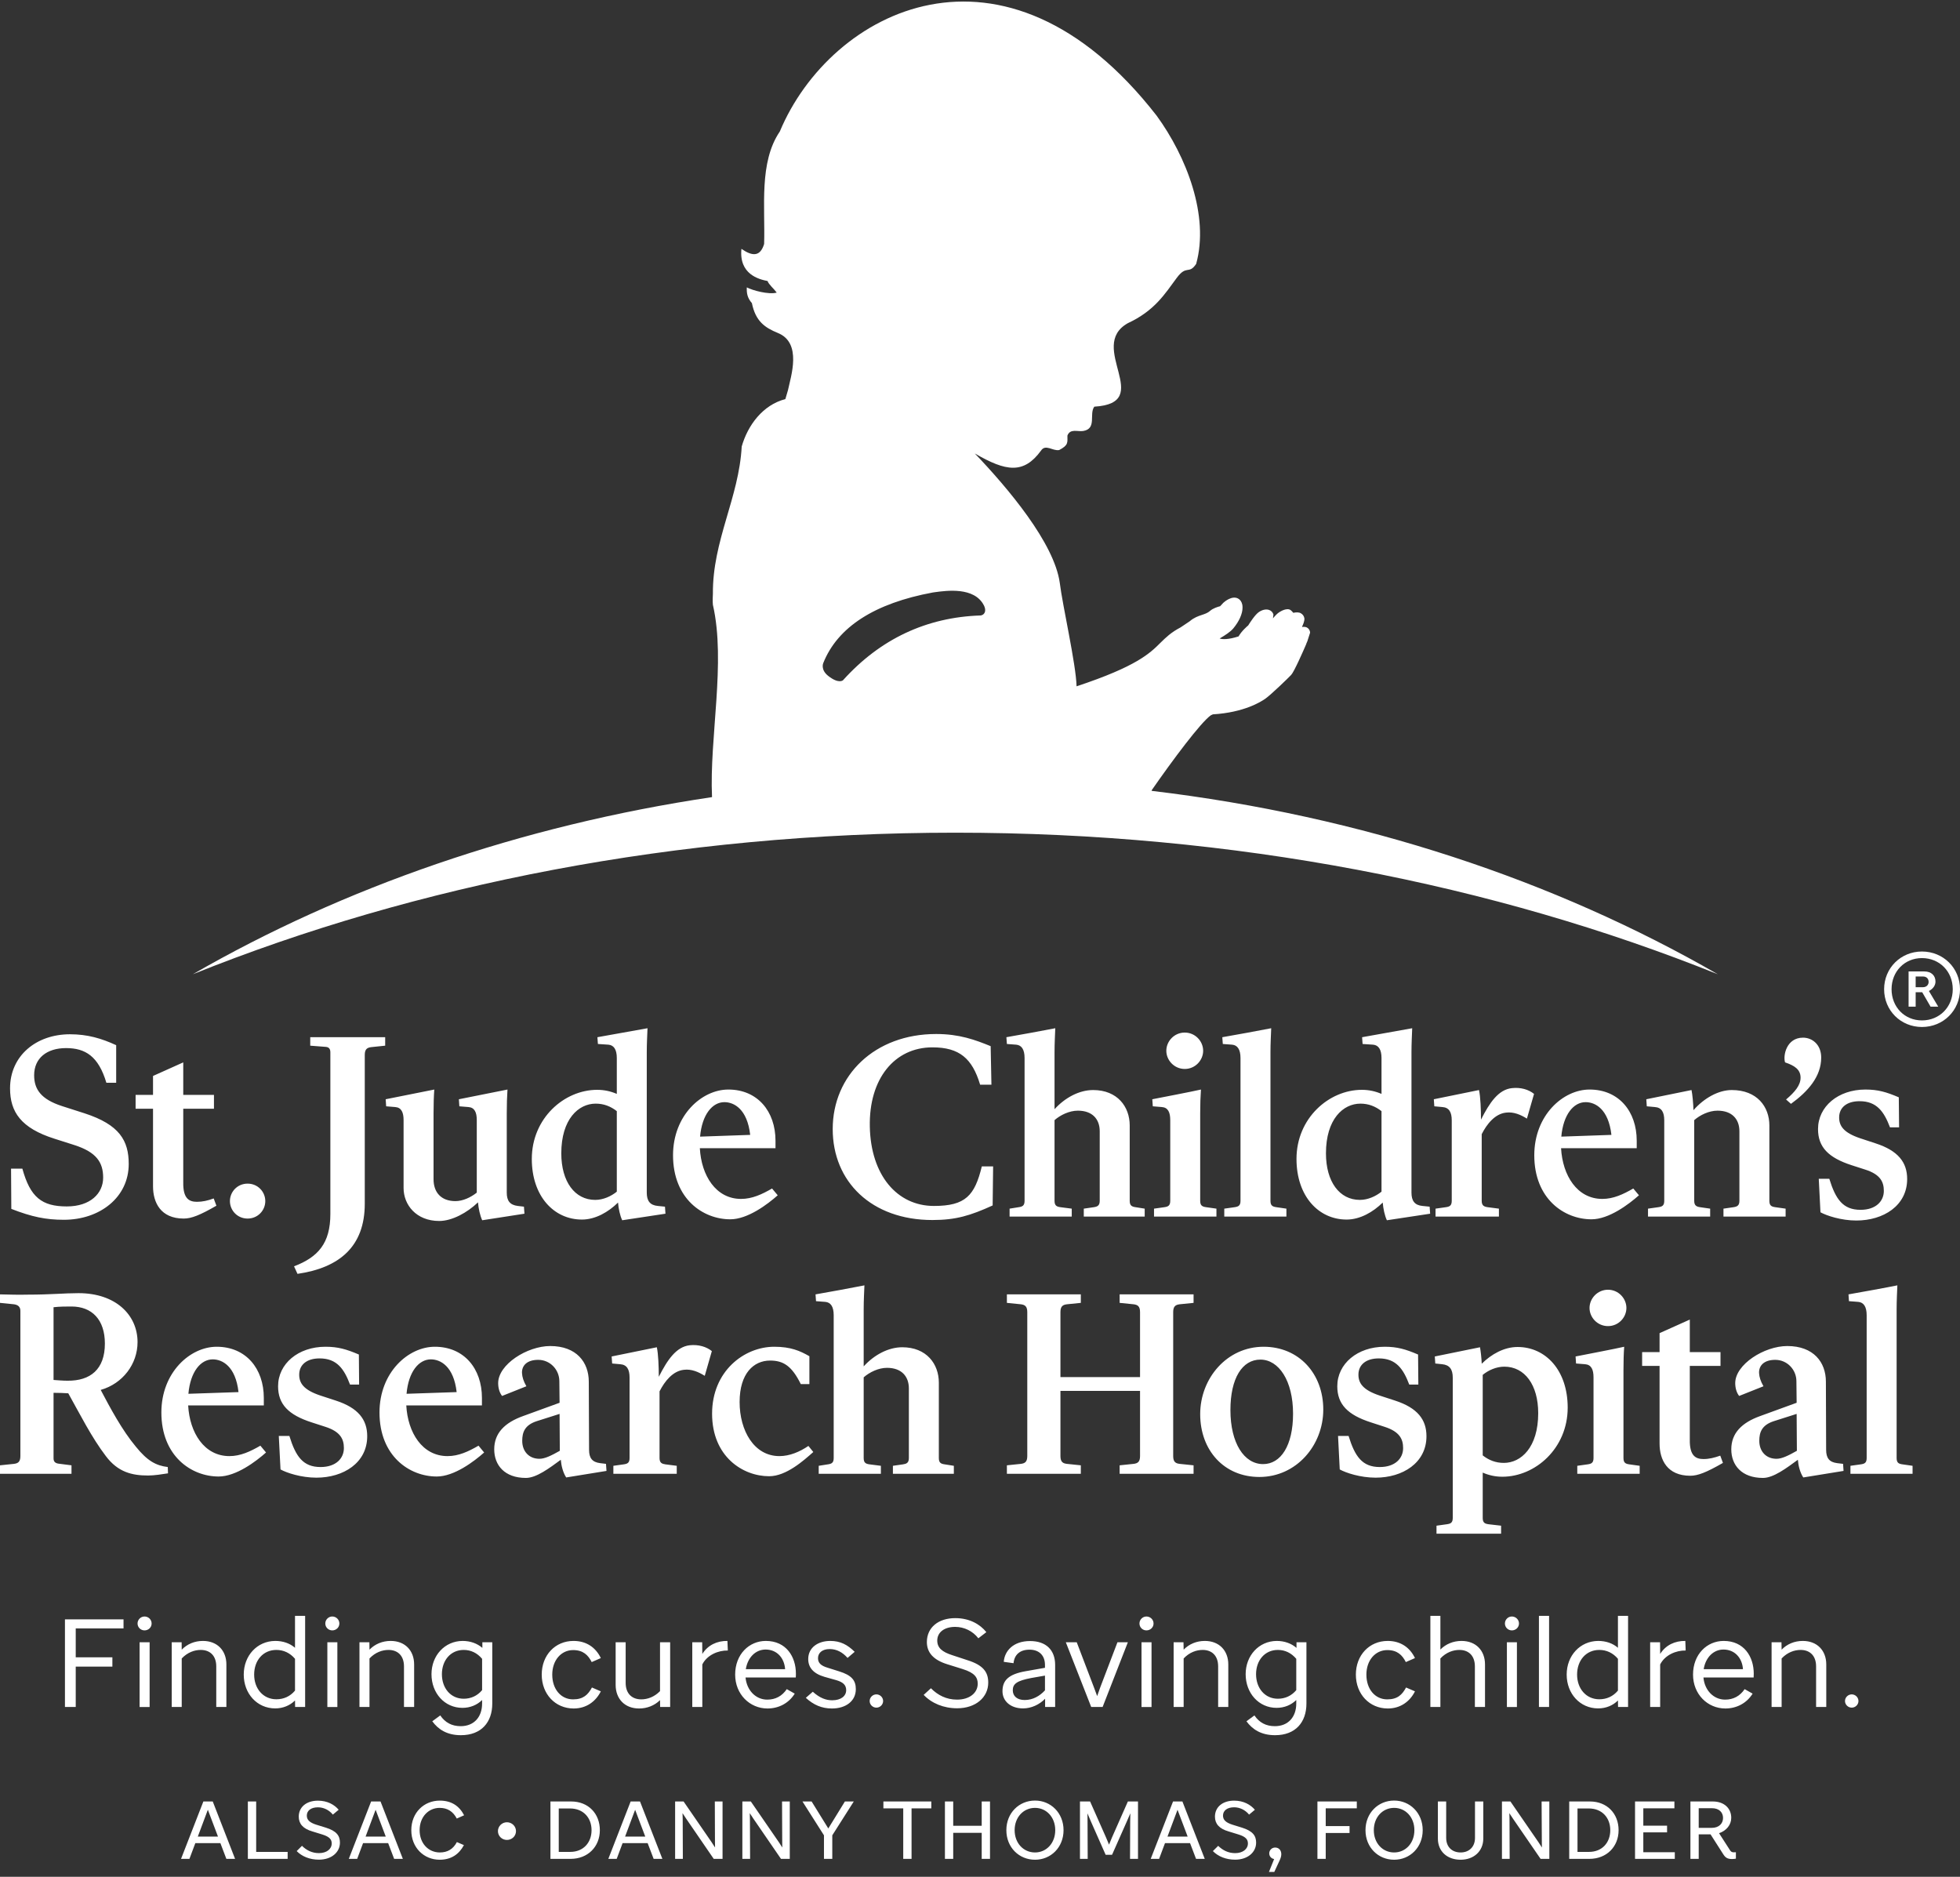
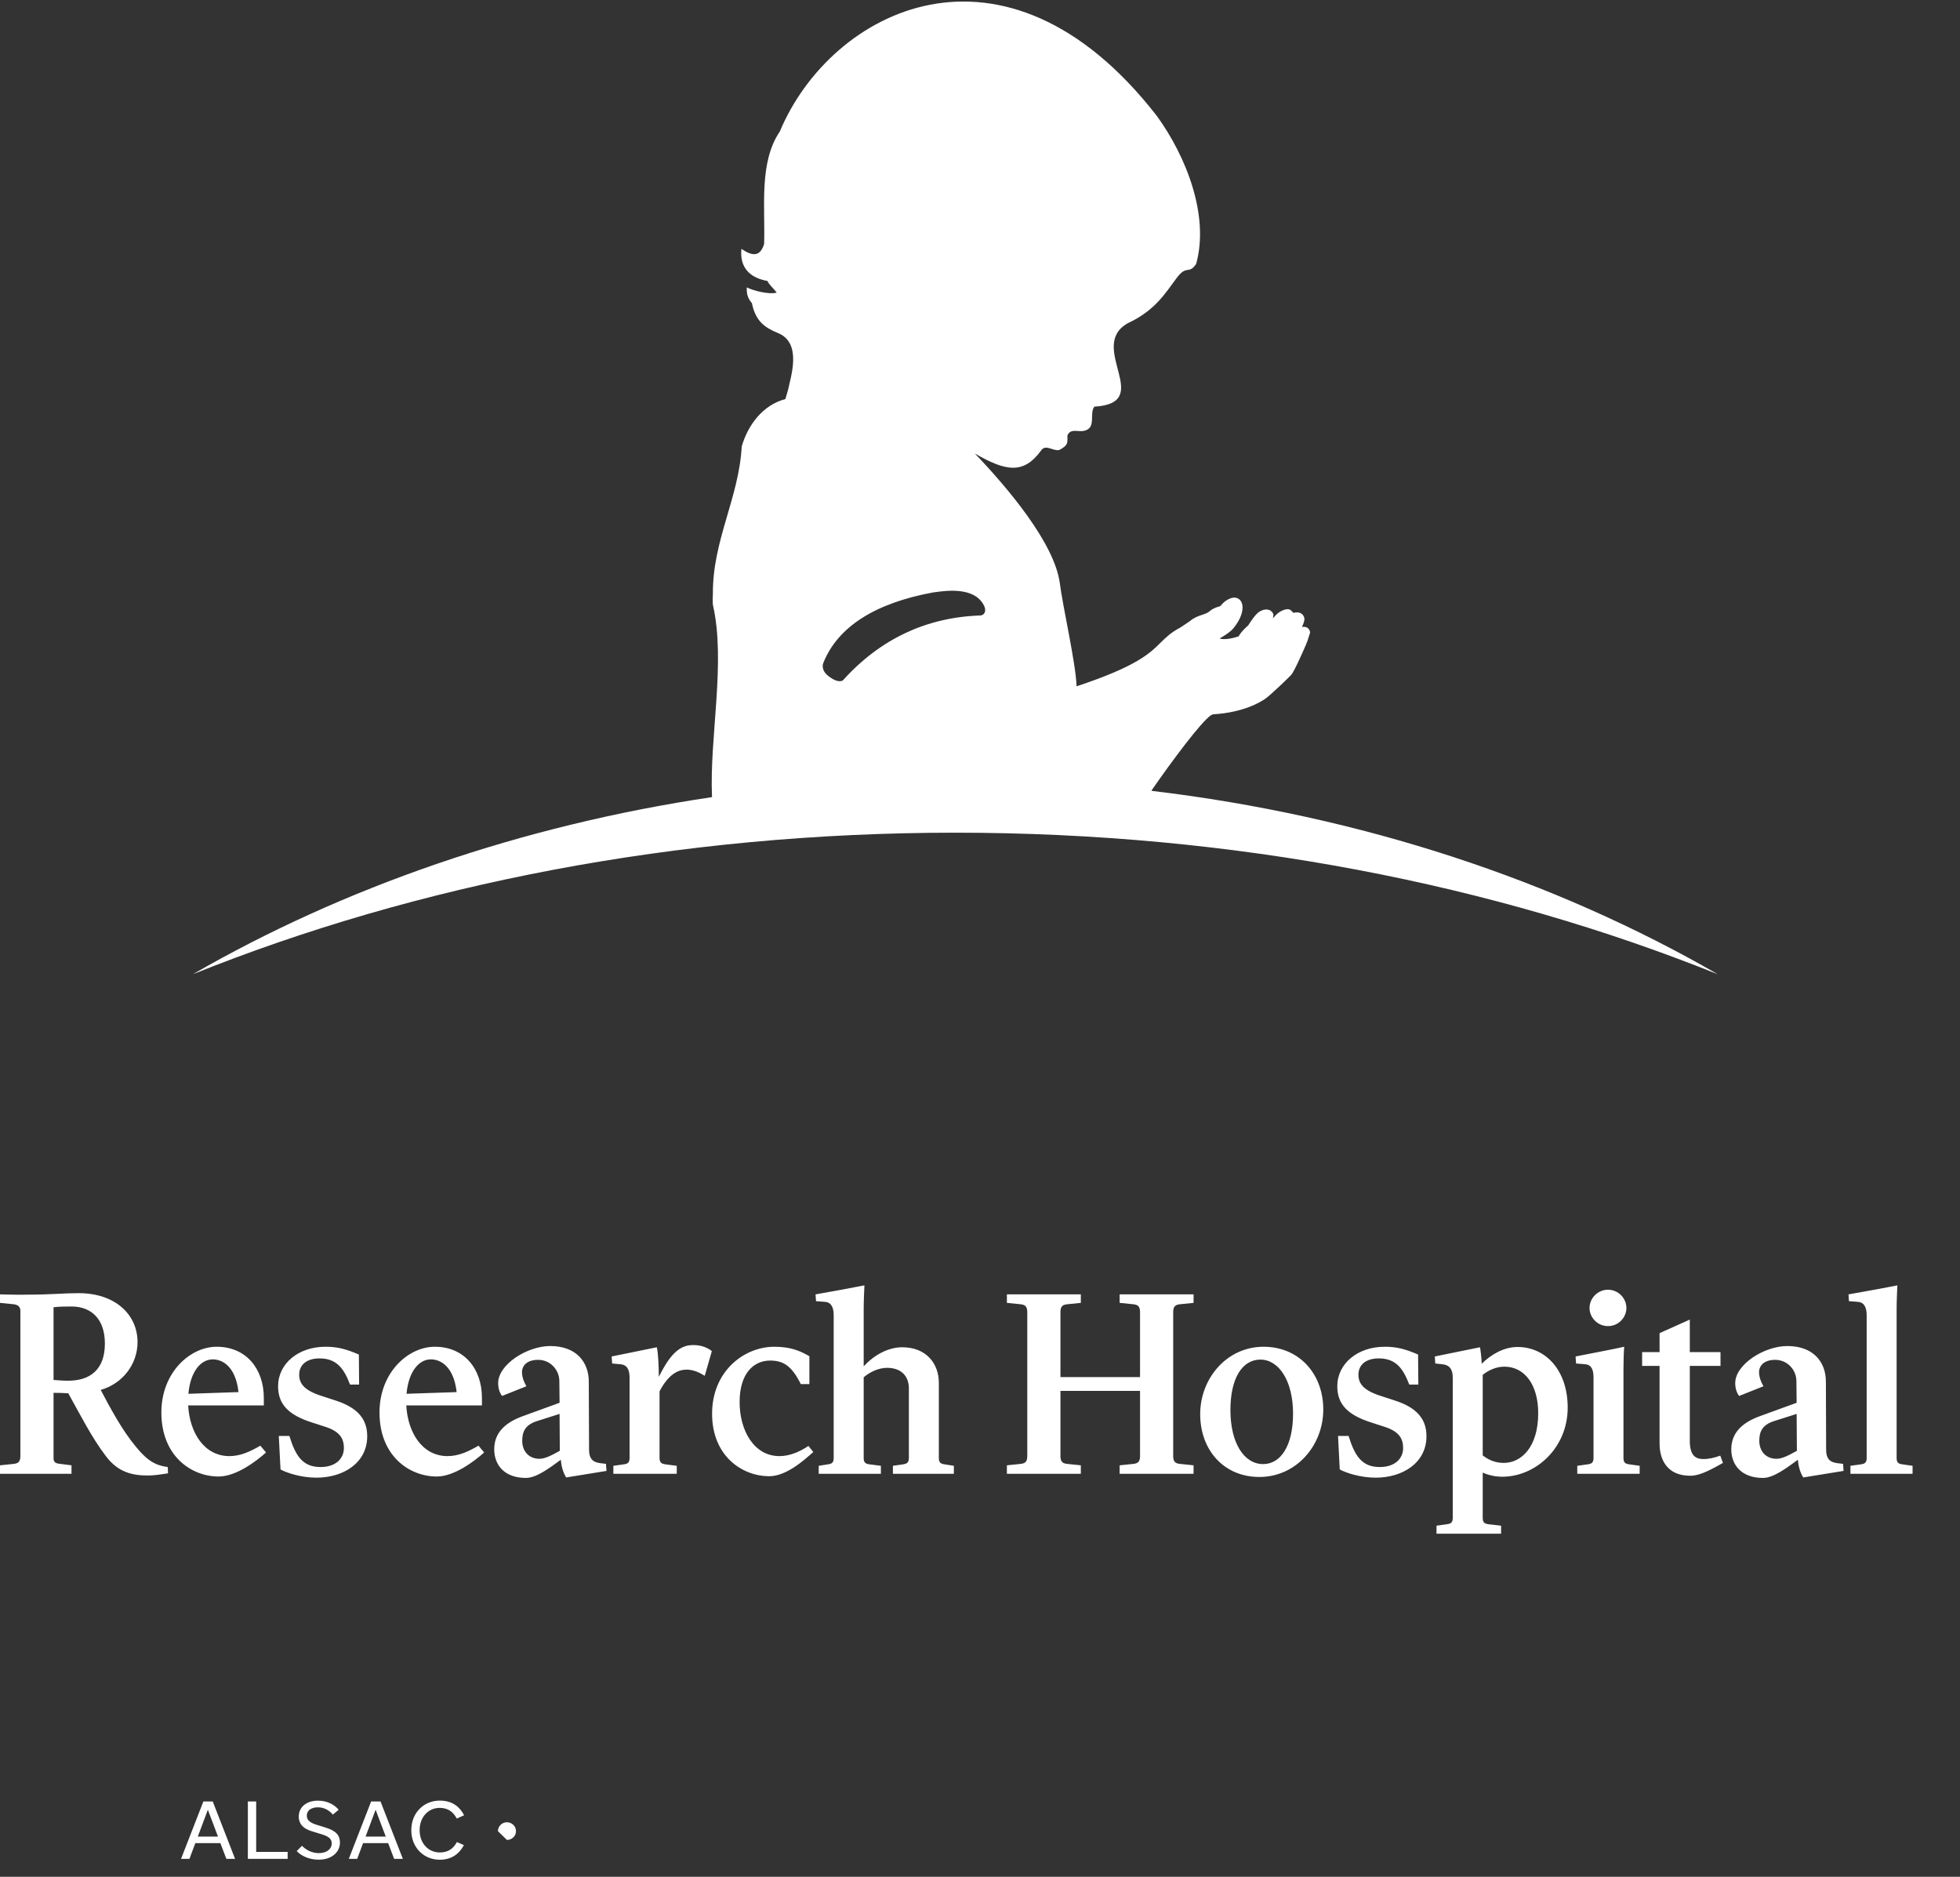
<svg xmlns="http://www.w3.org/2000/svg" width="400px" height="383px" viewBox="0 0 400 383" version="1.1">
  <rect x="0" y="0" width="400" height="383" fill="#333333" stroke="none" />
  <title>st-ude-childrens-vertical-white</title>
  <g id="Symbols" stroke="none" stroke-width="1" fill="none" fill-rule="evenodd">
    <g id="st-ude-childrens-vertical-white" fill="#FFFFFF">
      <g id="ALSAC---Danny-Thomas" transform="translate(36.948, 367.441)">
-         <path d="M312.44,1.56 C313.88,1.56 314.693,2.396 314.693,3.551 C314.693,4.622 313.928,5.573 312.368,5.573 L309.728,5.573 L309.728,1.56 L312.44,1.56 Z M308.035,11.898 L309.728,11.898 L309.728,6.898 L312.146,6.898 L314.728,10.942 C315.186,11.662 315.586,11.916 316.502,11.933 C316.826,11.933 316.991,11.898 317.315,11.858 L317.315,10.542 C317.302,10.56 316.88,10.56 316.862,10.56 C316.502,10.56 316.297,10.422 316.133,10.16 L313.88,6.662 C315.368,6.16 316.368,4.96 316.368,3.52 C316.368,1.582 314.911,0.187 312.622,0.187 L308.035,0.187 L308.035,11.898 Z M296.733,11.898 L304.848,11.898 L304.848,10.542 L298.422,10.542 L298.422,6.493 L303.271,6.493 L303.271,5.129 L298.422,5.129 L298.422,1.582 L304.768,1.582 L304.768,0.187 L296.733,0.187 L296.733,11.898 Z M287.297,1.613 C290.026,1.613 291.68,3.533 291.68,6.044 C291.68,8.556 290.044,10.476 287.333,10.476 L284.991,10.476 L284.991,1.613 L287.297,1.613 Z M283.302,11.898 L287.417,11.898 C290.942,11.898 293.377,9.409 293.377,6.044 C293.377,2.68 291.04,0.187 287.533,0.187 L283.302,0.187 L283.302,11.898 Z M271.115,3.698 L271.08,2.569 L271.826,3.698 L277.457,11.898 L279.244,11.898 L279.244,0.187 L277.666,0.187 L277.711,8.484 L277.728,9.578 L277.017,8.484 L271.302,0.187 L269.573,0.187 L269.573,11.898 L271.146,11.898 L271.115,3.698 Z M261.137,10.591 C259.426,10.591 258.191,9.507 258.191,7.613 L258.191,0.187 L256.497,0.187 L256.497,7.751 C256.497,10.387 258.408,12.076 261.137,12.076 C263.817,12.076 265.764,10.347 265.764,7.751 L265.764,0.187 L264.071,0.187 L264.071,7.613 C264.071,9.507 262.813,10.591 261.137,10.591 L261.137,10.591 Z M247.568,10.591 C245.213,10.591 243.422,8.689 243.422,6.044 C243.422,3.4 245.213,1.493 247.568,1.493 C249.911,1.493 251.702,3.4 251.702,6.044 C251.702,8.689 249.911,10.591 247.568,10.591 L247.568,10.591 Z M247.568,1.49016602e-13 C244.315,1.49016602e-13 241.724,2.533 241.724,6.044 C241.724,9.56 244.315,12.076 247.568,12.076 C250.8,12.076 253.4,9.56 253.4,6.044 C253.4,2.533 250.8,1.49016602e-13 247.568,1.49016602e-13 L247.568,1.49016602e-13 Z M233.608,11.898 L233.608,6.613 L238.471,6.613 L238.471,5.209 L233.608,5.209 L233.608,1.582 L239.951,1.582 L239.951,0.187 L231.915,0.187 L231.915,11.898 L233.608,11.898 Z M224.111,12.409 C224.355,11.898 224.542,11.449 224.542,10.956 C224.542,10.076 223.991,9.587 223.284,9.587 C222.6,9.587 222.08,10.142 222.08,10.773 C222.08,11.382 222.493,11.836 223.08,11.933 L222.022,14.56 L223.115,14.56 L224.111,12.409 Z M215.12,12.062 C217.675,12.062 219.404,10.56 219.404,8.582 C219.404,7.169 218.711,6.218 216.524,5.529 L214.528,4.911 C213.253,4.489 212.644,3.969 212.644,3.067 C212.644,2.058 213.493,1.373 214.915,1.373 C216.062,1.373 217.186,1.911 217.968,2.867 L219.151,1.88 C218.271,0.849 216.866,0.018 214.915,0.018 C212.56,0.018 211,1.324 211,3.289 C211,4.724 211.866,5.742 213.764,6.293 L215.831,6.929 C217.337,7.396 217.728,7.982 217.728,8.751 C217.728,9.893 216.693,10.729 215.12,10.729 C213.715,10.729 212.577,10.142 211.662,9.24 L210.577,10.311 C211.662,11.413 213.253,12.062 215.12,12.062 L215.12,12.062 Z M201.315,7.351 L203.364,1.88 L205.431,7.351 L201.315,7.351 Z M207.142,11.898 L208.92,11.898 L204.36,0.187 L202.448,0.187 L197.893,11.898 L199.604,11.898 L200.804,8.689 L205.92,8.689 L207.142,11.898 Z M185,4.209 L184.982,2.613 L185.675,4.24 L188.693,11.067 L190,11.067 L193.026,4.24 L193.737,2.6 L193.702,4.209 L193.671,11.898 L195.297,11.898 L195.297,0.187 L193.231,0.187 L190,7.502 L189.386,8.991 L188.76,7.502 L185.52,0.187 L183.453,0.187 L183.453,11.898 L185.031,11.898 L185,4.209 Z M174.28,10.591 C171.92,10.591 170.12,8.689 170.12,6.044 C170.12,3.4 171.92,1.493 174.28,1.493 C176.613,1.493 178.408,3.4 178.408,6.044 C178.408,8.689 176.613,10.591 174.28,10.591 L174.28,10.591 Z M174.28,1.49016602e-13 C171.022,1.49016602e-13 168.431,2.533 168.431,6.044 C168.431,9.56 171.022,12.076 174.28,12.076 C177.511,12.076 180.102,9.56 180.102,6.044 C180.102,2.533 177.511,1.49016602e-13 174.28,1.49016602e-13 L174.28,1.49016602e-13 Z M163.4,11.898 L165.093,11.898 L165.093,0.187 L163.4,0.187 L163.4,5.147 L157.586,5.147 L157.586,0.187 L155.893,0.187 L155.893,11.898 L157.586,11.898 L157.586,6.582 L163.4,6.582 L163.4,11.898 Z M143.337,1.596 L147.386,1.596 L147.386,11.898 L149.084,11.898 L149.084,1.596 L153.115,1.596 L153.115,0.187 L143.337,0.187 L143.337,1.596 Z M137.293,0.187 L135.48,0.187 L132.093,5.693 L128.688,0.187 L126.822,0.187 L131.208,7.093 L131.208,11.898 L132.906,11.898 L132.906,7.093 L137.293,0.187 Z M116.097,3.698 L116.066,2.569 L116.808,3.698 L122.435,11.898 L124.231,11.898 L124.231,0.187 L122.653,0.187 L122.688,8.484 L122.706,9.578 L121.995,8.484 L116.284,0.187 L114.555,0.187 L114.555,11.898 L116.133,11.898 L116.097,3.698 Z M102.377,3.698 L102.342,2.569 L103.088,3.698 L108.711,11.898 L110.511,11.898 L110.511,0.187 L108.933,0.187 L108.964,8.484 L108.982,9.578 L108.271,8.484 L102.56,0.187 L100.831,0.187 L100.831,11.898 L102.408,11.898 L102.377,3.698 Z M90.622,7.351 L92.671,1.88 L94.737,7.351 L90.622,7.351 Z M96.448,11.898 L98.231,11.898 L93.666,0.187 L91.755,0.187 L87.2,11.898 L88.911,11.898 L90.111,8.689 L95.226,8.689 L96.448,11.898 Z M79.386,1.613 C82.115,1.613 83.777,3.533 83.777,6.044 C83.777,8.556 82.128,10.476 79.422,10.476 L77.084,10.476 L77.084,1.613 L79.386,1.613 Z M75.386,11.898 L79.506,11.898 C83.026,11.898 85.471,9.409 85.471,6.044 C85.471,2.68 83.133,0.187 79.622,0.187 L75.386,0.187 L75.386,11.898 Z" id="Fill-13" />
-         <path d="M66.507,8.036 C67.524,8.036 68.356,7.249 68.356,6.24 C68.356,5.24 67.524,4.427 66.507,4.427 C65.502,4.427 64.671,5.24 64.671,6.24 C64.671,7.249 65.502,8.036 66.507,8.036" id="Fill-16" />
+         <path d="M66.507,8.036 C67.524,8.036 68.356,7.249 68.356,6.24 C68.356,5.24 67.524,4.427 66.507,4.427 C65.502,4.427 64.671,5.24 64.671,6.24 " id="Fill-16" />
        <path d="M52.787,10.592 C50.467,10.574 48.689,8.734 48.689,6.05 C48.689,3.316 50.516,1.494 52.769,1.494 C54.382,1.494 55.498,2.214 56.276,3.672 L57.769,3.001 C56.787,1.108 55.191,0.01 52.804,0.01 C49.573,0.01 46.991,2.463 46.991,6.05 C46.991,9.623 49.573,12.076 52.787,12.076 C55.16,12.076 56.756,10.925 57.729,9.09 L56.293,8.472 C55.533,9.908 54.396,10.592 52.787,10.592 L52.787,10.592 Z M37.662,7.352 L39.707,1.876 L41.778,7.352 L37.662,7.352 Z M43.489,11.899 L45.267,11.899 L40.711,0.188 L38.791,0.188 L34.236,11.899 L35.947,11.899 L37.147,8.685 L42.267,8.685 L43.489,11.899 Z M28.138,12.063 C30.693,12.063 32.427,10.561 32.427,8.588 C32.427,7.165 31.733,6.21 29.542,5.525 L27.542,4.908 C26.276,4.49 25.667,3.965 25.667,3.068 C25.667,2.068 26.507,1.379 27.933,1.379 C29.089,1.379 30.204,1.912 30.982,2.868 L32.169,1.876 C31.289,0.841 29.88,0.023 27.933,0.023 C25.582,0.023 24.022,1.33 24.022,3.281 C24.022,4.725 24.889,5.748 26.782,6.294 L28.849,6.93 C30.36,7.401 30.747,7.983 30.747,8.752 C30.747,9.89 29.716,10.725 28.138,10.725 C26.733,10.725 25.596,10.143 24.68,9.236 L23.6,10.312 C24.68,11.414 26.276,12.063 28.138,12.063 L28.138,12.063 Z M21.756,10.476 L15.333,10.476 L15.333,0.188 L13.636,0.188 L13.636,11.899 L21.756,11.899 L21.756,10.476 Z M3.422,7.352 L5.471,1.876 L7.538,7.352 L3.422,7.352 Z M9.249,11.899 L11.027,11.899 L6.471,0.188 L4.556,0.188 L1.0658141e-13,11.899 L1.711,11.899 L2.916,8.685 L8.027,8.685 L9.249,11.899 Z" id="Fill-18" />
      </g>
-       <path d="M377.904,345.772 C377.157,345.772 376.53,346.39 376.53,347.128 C376.53,347.87 377.157,348.479 377.904,348.479 C378.655,348.479 379.277,347.87 379.277,347.128 C379.277,346.39 378.655,345.772 377.904,345.772 L377.904,345.772 Z M367.477,336.701 C369.335,336.701 370.632,337.852 370.632,340.074 L370.632,348.345 L372.708,348.345 L372.708,339.665 C372.708,336.821 370.841,334.865 367.917,334.865 C366.232,334.865 364.704,335.496 363.597,336.648 L363.566,335.141 L361.548,335.141 L361.548,348.345 L363.597,348.345 L363.597,338.443 C364.784,337.185 366.206,336.701 367.477,336.701 L367.477,336.701 Z M351.726,336.621 C354.055,336.621 355.557,338.363 355.708,340.634 L347.69,340.634 C348.077,338.212 349.708,336.621 351.726,336.621 L351.726,336.621 Z M357.677,345.621 L356.05,344.701 C355.09,346.123 353.744,346.843 352.064,346.843 C349.708,346.843 347.868,344.928 347.641,342.323 L357.886,342.323 C357.908,342.039 357.908,341.808 357.908,341.532 C357.908,338.101 355.939,334.865 351.775,334.865 C348.361,334.865 345.517,337.594 345.517,341.736 C345.517,345.741 348.486,348.652 352.117,348.652 C354.397,348.652 356.464,347.585 357.677,345.621 L357.677,345.621 Z M344.015,336.821 L343.944,334.865 C341.841,334.834 339.948,335.701 338.81,337.519 L338.788,335.141 L336.766,335.141 L336.766,348.345 L338.81,348.345 L338.81,339.665 C339.775,337.745 342.046,336.776 344.015,336.821 L344.015,336.821 Z M321.855,341.736 C321.855,338.825 323.695,336.701 326.388,336.701 C327.859,336.701 329.184,337.314 330.192,338.514 L330.192,344.999 C329.206,346.185 327.886,346.772 326.388,346.772 C323.695,346.772 321.855,344.594 321.855,341.736 L321.855,341.736 Z M330.215,348.345 L332.259,348.345 L332.259,329.754 L330.192,329.754 L330.192,336.265 C329.13,335.341 327.735,334.865 326.157,334.865 C322.477,334.888 319.73,337.852 319.73,341.736 C319.73,345.621 322.45,348.634 326.157,348.634 C327.735,348.634 329.157,348.048 330.192,347.016 L330.215,348.345 Z M314.068,348.345 L316.139,348.345 L316.139,329.745 L314.068,329.745 L314.068,348.345 Z M307.53,348.354 L309.575,348.354 L309.575,335.141 L307.53,335.141 L307.53,348.354 Z M308.544,332.714 C309.344,332.714 309.997,332.101 309.997,331.305 C309.997,330.519 309.344,329.879 308.544,329.879 C307.766,329.879 307.126,330.519 307.126,331.305 C307.126,332.101 307.766,332.714 308.544,332.714 L308.544,332.714 Z M297.837,336.701 C299.699,336.701 300.997,337.852 300.997,340.074 L300.997,348.345 L303.064,348.345 L303.064,339.665 C303.064,336.821 301.197,334.865 298.272,334.865 C296.592,334.865 295.064,335.496 293.957,336.621 L293.957,329.754 L291.912,329.754 L291.912,348.345 L293.957,348.345 L293.957,338.443 C295.144,337.185 296.566,336.701 297.837,336.701 L297.837,336.701 Z M283.206,334.865 C279.45,334.865 276.708,337.772 276.708,341.736 C276.708,345.719 279.477,348.652 283.228,348.652 C285.819,348.652 287.735,347.221 288.77,345.154 L286.952,344.368 C286.152,345.852 285.201,346.79 283.104,346.79 C280.664,346.79 278.855,344.754 278.855,341.736 C278.855,338.825 280.664,336.732 283.126,336.732 C285.148,336.732 286.184,337.745 286.904,339.181 L288.77,338.363 C287.712,336.163 285.792,334.865 283.206,334.865 L283.206,334.865 Z M256.339,341.656 C256.339,338.825 258.13,336.701 260.788,336.701 C262.241,336.701 263.53,337.314 264.544,338.514 L264.544,344.91 C263.557,346.074 262.268,346.661 260.788,346.661 C258.13,346.661 256.339,344.496 256.339,341.656 L256.339,341.656 Z M266.619,347.639 L266.619,335.141 L264.592,335.141 L264.592,336.283 C263.53,335.372 262.139,334.865 260.557,334.865 C256.912,334.888 254.215,337.852 254.215,341.656 C254.215,345.51 256.886,348.523 260.53,348.523 C262.108,348.523 263.508,347.941 264.544,346.923 L264.544,347.639 C264.544,350.394 262.886,352.261 260.175,352.261 C258.357,352.261 256.988,351.519 256.006,350.065 L254.375,351.261 C255.588,352.901 257.352,354.101 260.224,354.101 C264.388,354.101 266.619,351.465 266.619,347.639 L266.619,347.639 Z M245.446,336.701 C247.304,336.701 248.601,337.852 248.601,340.074 L248.601,348.345 L250.672,348.345 L250.672,339.665 C250.672,336.821 248.806,334.865 245.881,334.865 C244.197,334.865 242.672,335.496 241.561,336.648 L241.53,335.141 L239.517,335.141 L239.517,348.345 L241.561,348.345 L241.561,338.443 C242.748,337.185 244.17,336.701 245.446,336.701 L245.446,336.701 Z M232.961,348.354 L235.006,348.354 L235.006,335.141 L232.961,335.141 L232.961,348.354 Z M233.966,332.714 C234.766,332.714 235.419,332.101 235.419,331.305 C235.419,330.519 234.766,329.879 233.966,329.879 C233.188,329.879 232.544,330.519 232.544,331.305 C232.544,332.101 233.188,332.714 233.966,332.714 L233.966,332.714 Z M230.175,335.141 L228.05,335.141 L224.504,344.439 L223.912,346.123 L223.29,344.439 L219.744,335.141 L217.517,335.141 L222.695,348.345 L225.024,348.345 L230.175,335.141 Z M206.69,344.928 C206.69,343.625 207.539,342.985 210.464,342.43 L213.259,341.941 L213.259,344.95 C212.201,346.096 210.801,346.923 209.121,346.923 C207.619,346.923 206.69,346.159 206.69,344.928 L206.69,344.928 Z M213.286,348.345 L215.335,348.345 L215.335,339.763 C215.335,336.754 213.521,334.888 210.206,334.888 C206.766,334.888 205.006,336.932 204.85,339.132 L206.846,339.408 C207.001,337.719 208.108,336.648 210.104,336.648 C212.072,336.648 213.259,337.83 213.259,339.763 L213.259,340.35 L209.299,341.048 C205.864,341.656 204.588,342.883 204.588,345.128 C204.588,347.154 206.25,348.634 208.784,348.634 C210.495,348.634 212.152,347.839 213.286,346.661 L213.286,348.345 Z M195.339,348.608 C199.144,348.608 201.681,346.359 201.681,343.372 C201.681,341.225 200.672,339.812 197.437,338.794 L194.335,337.772 C192.264,337.11 191.277,336.265 191.277,334.785 C191.277,333.145 192.672,331.999 194.926,331.999 C196.761,331.999 198.521,332.843 199.664,334.328 L201.295,333.07 C200.024,331.488 197.899,330.212 194.952,330.212 C191.53,330.212 189.157,332.101 189.157,335.096 C189.157,337.261 190.53,338.75 193.272,339.608 L196.477,340.612 C198.939,341.381 199.535,342.345 199.535,343.599 C199.535,345.465 197.877,346.843 195.317,346.843 C193.117,346.843 191.375,345.923 189.984,344.523 L188.504,345.874 C190.139,347.585 192.544,348.608 195.339,348.608 L195.339,348.608 Z M178.855,345.772 C178.099,345.772 177.481,346.39 177.481,347.128 C177.481,347.87 178.099,348.479 178.855,348.479 C179.606,348.479 180.228,347.87 180.228,347.128 C180.228,346.39 179.606,345.772 178.855,345.772 L178.855,345.772 Z M164.455,346.479 C166.032,347.914 167.686,348.652 169.788,348.652 C172.584,348.652 174.659,347.172 174.659,344.701 C174.659,342.905 173.797,341.861 171.237,341.07 L168.886,340.328 C167.61,339.941 166.939,339.408 166.939,338.39 C166.939,337.288 167.824,336.523 169.326,336.523 C170.744,336.523 171.961,337.185 172.97,338.332 L174.424,337.088 C172.97,335.656 171.526,334.865 169.45,334.865 C166.966,334.865 164.944,336.19 164.944,338.568 C164.944,340.279 165.984,341.532 168.264,342.194 L170.717,342.883 C172.068,343.288 172.69,343.879 172.69,344.91 C172.69,346.096 171.65,346.976 169.837,346.976 C168.592,346.976 167.326,346.541 165.877,345.234 L164.455,346.479 Z M156.246,336.621 C158.575,336.621 160.072,338.363 160.228,340.634 L152.206,340.634 C152.592,338.212 154.224,336.621 156.246,336.621 L156.246,336.621 Z M162.192,345.621 L160.566,344.701 C159.606,346.123 158.264,346.843 156.575,346.843 C154.224,346.843 152.388,344.928 152.152,342.323 L162.401,342.323 C162.428,342.039 162.428,341.808 162.428,341.532 C162.428,338.101 160.459,334.865 156.295,334.865 C152.877,334.865 150.032,337.594 150.032,341.736 C150.032,345.741 153.006,348.652 156.632,348.652 C158.912,348.652 160.975,347.585 162.192,345.621 L162.192,345.621 Z M148.535,336.821 L148.455,334.865 C146.357,334.834 144.468,335.701 143.33,337.519 L143.304,335.141 L141.281,335.141 L141.281,348.345 L143.33,348.345 L143.33,339.665 C144.286,337.745 146.566,336.776 148.535,336.821 L148.535,336.821 Z M134.721,348.345 L136.766,348.345 L136.766,335.141 L134.699,335.141 L134.699,345.11 C133.53,346.305 132.135,346.79 130.864,346.79 C129.006,346.79 127.686,345.648 127.686,343.421 L127.686,335.141 L125.641,335.141 L125.641,343.83 C125.641,346.661 127.477,348.652 130.428,348.652 C132.059,348.652 133.584,348.048 134.699,346.945 L134.721,348.345 Z M117.05,334.865 C113.299,334.865 110.557,337.772 110.557,341.736 C110.557,345.719 113.326,348.652 117.077,348.652 C119.668,348.652 121.584,347.221 122.619,345.154 L120.806,344.368 C119.997,345.852 119.046,346.79 116.948,346.79 C114.517,346.79 112.704,344.754 112.704,341.736 C112.704,338.825 114.517,336.732 116.97,336.732 C118.997,336.732 120.028,337.745 120.757,339.181 L122.619,338.363 C121.557,336.163 119.637,334.865 117.05,334.865 L117.05,334.865 Z M90.184,341.656 C90.184,338.825 91.97,336.701 94.637,336.701 C96.09,336.701 97.384,337.314 98.388,338.514 L98.388,344.91 C97.406,346.074 96.108,346.661 94.637,346.661 C91.97,346.661 90.184,344.496 90.184,341.656 L90.184,341.656 Z M100.464,347.639 L100.464,335.141 L98.441,335.141 L98.441,336.283 C97.384,335.372 95.984,334.865 94.406,334.865 C90.757,334.888 88.059,337.852 88.059,341.656 C88.059,345.51 90.726,348.523 94.379,348.523 C95.957,348.523 97.357,347.941 98.388,346.923 L98.388,347.639 C98.388,350.394 96.73,352.261 94.015,352.261 C92.206,352.261 90.832,351.519 89.85,350.065 L88.219,351.261 C89.432,352.901 91.192,354.101 94.064,354.101 C98.232,354.101 100.464,351.465 100.464,347.639 L100.464,347.639 Z M79.29,336.701 C81.148,336.701 82.446,337.852 82.446,340.074 L82.446,348.345 L84.517,348.345 L84.517,339.665 C84.517,336.821 82.655,334.865 79.726,334.865 C78.046,334.865 76.521,335.496 75.406,336.648 L75.384,335.141 L73.361,335.141 L73.361,348.345 L75.406,348.345 L75.406,338.443 C76.592,337.185 78.024,336.701 79.29,336.701 L79.29,336.701 Z M66.806,348.354 L68.85,348.354 L68.85,335.141 L66.806,335.141 L66.806,348.354 Z M67.81,332.714 C68.615,332.714 69.259,332.101 69.259,331.305 C69.259,330.519 68.615,329.879 67.81,329.879 C67.037,329.879 66.388,330.519 66.388,331.305 C66.388,332.101 67.037,332.714 67.81,332.714 L67.81,332.714 Z M51.868,341.736 C51.868,338.825 53.704,336.701 56.401,336.701 C57.872,336.701 59.192,337.314 60.206,338.514 L60.206,344.999 C59.219,346.185 57.899,346.772 56.401,346.772 C53.704,346.772 51.868,344.594 51.868,341.736 L51.868,341.736 Z M60.228,348.345 L62.272,348.345 L62.272,329.754 L60.206,329.754 L60.206,336.265 C59.148,335.341 57.744,334.865 56.166,334.865 C52.486,334.888 49.744,337.852 49.744,341.736 C49.744,345.621 52.468,348.634 56.166,348.634 C57.744,348.634 59.166,348.048 60.206,347.016 L60.228,348.345 Z M40.97,336.701 C42.837,336.701 44.135,337.852 44.135,340.074 L44.135,348.345 L46.201,348.345 L46.201,339.665 C46.201,336.821 44.339,334.865 41.41,334.865 C39.726,334.865 38.206,335.496 37.086,336.648 L37.068,335.141 L35.046,335.141 L35.046,348.345 L37.086,348.345 L37.086,338.443 C38.281,337.185 39.704,336.701 40.97,336.701 L40.97,336.701 Z M28.49,348.354 L30.535,348.354 L30.535,335.141 L28.49,335.141 L28.49,348.354 Z M29.495,332.714 C30.299,332.714 30.944,332.101 30.944,331.305 C30.944,330.519 30.299,329.879 29.495,329.879 C28.721,329.879 28.072,330.519 28.072,331.305 C28.072,332.101 28.721,332.714 29.495,332.714 L29.495,332.714 Z M15.455,348.345 L15.455,340.105 L22.935,340.105 L22.935,338.212 L15.455,338.212 L15.455,332.31 L25.21,332.31 L25.21,330.465 L13.255,330.465 L13.255,348.345 L15.455,348.345 Z" id="Finding-cures.-Saving-Lives." />
      <path d="M34.288,300.664 L34.24,299.379 C31.835,299.081 30.08,298.139 27.72,295.215 C24.911,291.859 22.457,287.255 20.551,283.641 C25.066,282.352 28.071,278.348 28.071,273.89 C28.071,268.348 23.613,263.895 16.04,263.895 C13.031,263.895 10.426,264.197 5.711,264.197 C3.96,264.241 1.906,264.197 -0,264.144 L-0,265.877 L2.853,266.166 C3.653,266.272 4.16,266.668 4.16,267.508 L4.16,297.148 C4.16,298.339 3.653,298.632 2.853,298.73 L-0,299.028 L-0,300.757 L14.591,300.757 L14.591,299.028 L11.928,298.686 C11.275,298.584 10.928,298.29 10.928,297.597 L10.928,284.232 C12.026,284.232 13.182,284.281 13.933,284.33 C16.288,288.535 18.697,293.344 21.604,297.148 C24.062,300.415 26.915,301.108 30.226,301.108 C31.484,301.108 33.031,300.859 34.288,300.664 L34.288,300.664 Z M13.782,281.761 C12.733,281.761 11.826,281.664 10.928,281.61 L10.928,266.766 C12.177,266.619 13.484,266.619 14.591,266.619 C18.751,266.619 21.404,269.286 21.404,274.188 C21.404,279.437 18.444,281.81 13.782,281.761 L13.782,281.761 Z M54.293,296.41 L53.137,295.019 C51.084,296.21 49.08,297.148 46.822,297.148 C41.662,297.148 38.702,292.348 38.4,286.806 L53.84,286.806 L53.84,285.277 C53.84,279.281 50.182,274.832 44.217,274.832 C38.8,274.832 32.933,280.072 32.933,288.241 C32.933,297.148 39.048,301.312 44.617,301.312 C48.177,301.312 52.24,298.241 54.293,296.41 L54.293,296.41 Z M43.413,277.406 C45.368,277.406 48.08,278.797 48.675,284.086 L38.448,284.432 C38.848,279.93 40.955,277.406 43.413,277.406 L43.413,277.406 Z M74.942,293.09 C74.942,289.677 73.088,287.299 68.528,285.815 L65.373,284.784 C61.96,283.641 61.062,282.25 61.062,280.526 C61.062,278.544 62.56,277.21 65.222,277.21 C68.777,277.21 70.235,279.388 71.435,282.552 L73.288,282.552 L73.24,276.419 C70.684,275.33 68.977,274.832 66.422,274.832 C60.862,274.832 56.751,278.295 56.751,282.895 C56.751,286.557 58.853,288.739 63.613,290.268 L66.373,291.161 C69.484,292.152 70.182,293.69 70.182,295.512 C70.182,297.597 68.577,299.379 65.422,299.379 C61.862,299.379 60.355,297.25 59.057,293.037 L56.897,293.037 L57.248,299.868 C58.497,300.566 61.462,301.548 64.568,301.548 C70.084,301.548 74.942,298.535 74.942,293.09 L74.942,293.09 Z M98.804,296.41 L97.657,295.019 C95.6,296.21 93.595,297.148 91.337,297.148 C86.173,297.148 83.217,292.348 82.915,286.806 L98.355,286.806 L98.355,285.277 C98.355,279.281 94.702,274.832 88.733,274.832 C83.315,274.832 77.448,280.072 77.448,288.241 C77.448,297.148 83.564,301.312 89.133,301.312 C92.688,301.312 96.751,298.241 98.804,296.41 L98.804,296.41 Z M87.928,277.406 C89.88,277.406 92.591,278.797 93.195,284.086 L82.968,284.432 C83.364,279.93 85.471,277.406 87.928,277.406 L87.928,277.406 Z M115.551,301.504 L123.773,300.17 L123.671,298.73 L122.471,298.584 C120.866,298.384 120.217,297.548 120.217,295.864 L120.16,281.957 C120.16,277.997 117.653,274.686 112.293,274.686 C107.577,274.686 101.666,278.446 101.666,282.25 C101.666,283.192 101.915,284.184 102.466,284.872 L107.426,282.895 C106.826,281.859 106.577,281.019 106.528,280.175 C106.48,278.69 107.528,277.504 109.84,277.504 C112.293,277.504 114.151,279.535 114.151,281.859 L114.2,286.264 L106.728,288.984 C103.017,290.321 100.862,292.446 100.862,295.761 C100.862,298.984 102.964,301.601 107.328,301.601 C109.484,301.601 112.146,299.579 114.448,297.895 C114.551,299.126 114.902,300.517 115.551,301.504 L115.551,301.504 Z M106.577,294.032 C106.577,292.299 107.08,290.819 109.533,290.019 L114.2,288.535 L114.248,296.064 C112.493,297.055 111.186,297.695 110.088,297.695 C107.933,297.695 106.577,296.157 106.577,294.032 L106.577,294.032 Z M138.111,299.126 L135.804,298.832 C135.102,298.73 134.6,298.535 134.6,297.548 L134.6,283.935 C135.657,281.859 137.311,279.779 139.568,279.535 C141.115,279.335 142.573,279.979 143.826,280.766 L145.275,275.721 C144.177,274.832 142.573,274.339 140.764,274.526 C138.008,274.832 136.204,277.504 134.448,280.966 C134.448,278.992 134.351,276.312 134.048,274.935 L124.826,276.815 L124.928,278.25 L126.577,278.397 C127.933,278.495 128.484,279.437 128.484,281.121 L128.484,297.548 C128.484,298.535 128.031,298.73 127.284,298.832 L125.177,299.126 L125.177,300.757 L138.111,300.757 L138.111,299.126 Z M150.942,286.112 C150.942,280.219 153.857,277.65 157.16,277.65 C159.817,277.65 161.573,278.69 163.426,282.45 L165.182,282.45 L165.182,276.766 C163.28,275.672 161.373,274.832 158.017,274.832 C151.848,274.832 145.324,279.828 145.324,288.49 C145.324,297.25 151.595,301.255 156.96,301.255 C160.471,301.255 164.026,298.037 165.982,296.312 L164.982,295.072 C163.226,296.264 161.173,297.148 159.066,297.148 C153.857,297.148 150.942,291.904 150.942,286.112 L150.942,286.112 Z M179.773,299.126 L177.466,298.832 C176.711,298.73 176.262,298.535 176.262,297.548 L176.262,281.072 C177.466,280.024 179.266,279.135 181.022,279.135 C183.982,279.135 185.484,280.872 185.484,283.348 L185.484,297.548 C185.484,298.535 184.982,298.73 184.284,298.832 L182.226,299.126 L182.226,300.757 L194.662,300.757 L194.662,299.126 L192.808,298.832 C192.053,298.73 191.6,298.535 191.6,297.548 L191.6,282.157 C191.6,278.348 189.097,274.935 184.133,274.935 C181.32,274.935 178.417,276.468 176.262,278.837 L176.262,267.215 C176.262,265.379 176.36,263.699 176.413,262.304 C174.453,262.708 168.493,263.788 166.435,264.144 L166.533,265.53 L168.44,265.677 C169.546,265.775 170.142,266.668 170.142,268.397 L170.142,297.548 C170.142,298.535 169.693,298.73 168.942,298.832 L167.084,299.126 L167.084,300.757 L179.773,300.757 L179.773,299.126 Z M220.577,299.028 L217.724,298.73 C216.915,298.632 216.417,298.339 216.417,297.148 L216.417,283.841 L232.662,283.841 L232.662,297.148 C232.662,298.339 232.164,298.632 231.355,298.73 L228.497,299.028 L228.497,300.757 L243.586,300.757 L243.586,299.028 L240.733,298.73 C239.928,298.632 239.426,298.339 239.426,297.148 L239.426,267.757 C239.426,266.561 239.928,266.272 240.733,266.166 L243.586,265.877 L243.586,264.144 L228.497,264.144 L228.497,265.877 L231.355,266.166 C232.164,266.272 232.662,266.561 232.662,267.757 L232.662,281.019 L216.417,281.019 L216.417,267.757 C216.417,266.561 216.915,266.272 217.724,266.166 L220.577,265.877 L220.577,264.144 L205.488,264.144 L205.488,265.877 L208.346,266.166 C209.146,266.272 209.648,266.561 209.648,267.757 L209.648,297.148 C209.648,298.339 209.146,298.632 208.346,298.73 L205.488,299.028 L205.488,300.757 L220.577,300.757 L220.577,299.028 Z M244.937,288.584 C244.937,295.961 249.808,301.406 257.017,301.406 C264.546,301.406 270.057,294.97 270.057,287.646 C270.057,280.33 265.093,274.832 257.875,274.832 C250.351,274.832 244.937,281.312 244.937,288.584 L244.937,288.584 Z M263.888,288.49 C263.888,295.019 261.382,298.779 257.777,298.779 C253.915,298.779 251.106,294.521 251.106,287.748 C251.106,281.264 253.515,277.455 257.222,277.455 C260.977,277.455 263.888,281.761 263.888,288.49 L263.888,288.49 Z M291.115,293.09 C291.115,289.677 289.262,287.299 284.697,285.815 L281.537,284.784 C278.124,283.641 277.231,282.25 277.231,280.526 C277.231,278.544 278.728,277.21 281.391,277.21 C284.946,277.21 286.4,279.388 287.604,282.552 L289.457,282.552 L289.404,276.419 C286.848,275.33 285.151,274.832 282.591,274.832 C277.031,274.832 272.915,278.295 272.915,282.895 C272.915,286.557 275.022,288.739 279.786,290.268 L282.537,291.161 C285.648,292.152 286.351,293.69 286.351,295.512 C286.351,297.597 284.746,299.379 281.586,299.379 C278.026,299.379 276.52,297.25 275.222,293.037 L273.071,293.037 L273.417,299.868 C274.666,300.566 277.626,301.548 280.742,301.548 C286.253,301.548 291.115,298.535 291.115,293.09 L291.115,293.09 Z M306.346,311.348 L303.795,311.055 C303.044,310.952 302.595,310.757 302.595,309.77 L302.595,300.517 C303.848,301.059 305.151,301.357 306.604,301.357 C313.32,301.357 319.937,295.57 319.937,287.255 C319.937,279.632 315.431,274.881 309.711,274.881 C306.955,274.881 304.351,276.357 302.395,278.295 C302.342,277.055 302.186,275.721 302.04,274.935 L292.817,276.815 L292.915,278.25 L294.32,278.397 C295.831,278.544 296.48,279.437 296.48,281.121 L296.48,309.77 C296.48,310.757 296.031,310.952 295.271,311.055 L293.164,311.348 L293.164,312.979 L306.346,312.979 L306.346,311.348 Z M307.004,278.895 C311.164,278.895 313.92,282.601 313.92,288.388 C313.92,295.366 310.417,298.535 306.906,298.535 C305.253,298.535 303.848,297.988 302.595,297.001 L302.595,280.57 C303.742,279.632 305.351,278.895 307.004,278.895 L307.004,278.895 Z M331.92,266.912 C331.92,264.988 330.315,263.197 328.164,263.197 C326.004,263.197 324.395,264.988 324.395,266.912 C324.395,268.846 326.004,270.619 328.164,270.619 C330.315,270.619 331.92,268.846 331.92,266.912 L331.92,266.912 Z M334.626,300.757 L334.626,299.126 L332.52,298.832 C331.773,298.73 331.32,298.535 331.32,297.548 L331.32,279.681 C331.32,277.899 331.364,276.215 331.466,274.832 C329.511,275.281 323.551,276.419 321.546,276.815 L321.644,278.25 L323.497,278.397 C324.751,278.495 325.208,279.481 325.208,281.072 L325.208,297.548 C325.208,298.535 324.751,298.73 324,298.832 L321.893,299.126 L321.893,300.757 L334.626,300.757 Z M351.622,298.535 L351.075,297.055 C349.866,297.486 348.768,297.748 347.662,297.748 C346.053,297.748 344.804,297.095 344.857,293.784 L344.857,278.739 L351.124,278.739 L351.124,275.921 L344.857,275.921 L344.857,269.286 L338.688,272.055 L338.688,275.921 L335.128,275.921 L335.128,278.739 L338.688,278.739 L338.688,294.579 C338.688,297.895 340.244,301.157 344.955,301.157 C346.511,301.157 348.257,300.468 351.622,298.535 L351.622,298.535 Z M368.017,301.504 L376.235,300.17 L376.137,298.73 L374.933,298.584 C373.328,298.384 372.68,297.548 372.68,295.864 L372.631,281.957 C372.631,277.997 370.124,274.686 364.755,274.686 C360.044,274.686 354.128,278.446 354.128,282.25 C354.128,283.192 354.377,284.184 354.928,284.872 L359.893,282.895 C359.293,281.859 359.04,281.019 358.991,280.175 C358.942,278.69 359.995,277.504 362.297,277.504 C364.755,277.504 366.613,279.535 366.613,281.859 L366.662,286.264 L359.195,288.984 C355.484,290.321 353.324,292.446 353.324,295.761 C353.324,298.984 355.431,301.601 359.791,301.601 C361.951,301.601 364.604,299.579 366.911,297.895 C367.008,299.126 367.36,300.517 368.017,301.504 L368.017,301.504 Z M359.04,294.032 C359.04,292.299 359.542,290.819 362,290.019 L366.662,288.535 L366.711,296.064 C364.955,297.055 363.657,297.695 362.551,297.695 C360.395,297.695 359.04,296.157 359.04,294.032 L359.04,294.032 Z M387.066,297.548 L387.066,267.215 C387.066,265.379 387.164,263.699 387.217,262.304 C385.262,262.708 379.293,263.788 377.244,264.144 L377.337,265.53 L379.244,265.677 C380.346,265.775 380.951,266.668 380.951,268.397 L380.951,297.548 C380.951,298.535 380.502,298.73 379.742,298.832 L377.64,299.126 L377.64,300.757 L390.32,300.757 L390.32,299.126 L388.266,298.832 C387.515,298.73 387.066,298.535 387.066,297.548 L387.066,297.548 Z" id="Research-Hospital" />
-       <path d="M26.27,237.534 C26.27,232.792 24.416,229.516 17.248,227.192 L12.634,225.712 C8.368,224.325 6.968,222.294 6.968,219.428 C6.968,215.961 9.523,213.885 13.483,213.885 C17.443,213.885 20.101,215.57 21.71,220.961 L23.71,220.961 L23.71,213.29 C20.701,211.903 17.848,211.063 14.283,211.063 C7.368,211.063 2.052,215.463 2.052,222.099 C2.052,226.894 4.261,230.214 11.132,232.383 L15.19,233.676 C19.652,235.112 21.052,237.188 21.052,240.312 C21.052,243.53 18.448,246.196 13.634,246.196 C8.523,246.196 6.168,244.316 4.563,238.481 L2.256,238.481 L2.31,246.699 C6.514,248.334 9.376,248.921 13.034,248.921 C20.35,248.921 26.27,244.37 26.27,237.534 L26.27,237.534 Z M44.163,246.05 L43.612,244.565 C42.412,245.014 41.305,245.254 40.208,245.254 C38.603,245.254 37.345,244.614 37.399,241.299 L37.399,226.259 L43.665,226.259 L43.665,223.432 L37.399,223.432 L37.399,216.801 L31.23,219.57 L31.23,223.432 L27.674,223.432 L27.674,226.259 L31.23,226.259 L31.23,242.085 C31.23,245.405 32.785,248.672 37.496,248.672 C39.052,248.672 40.808,247.983 44.163,246.05 L44.163,246.05 Z M54.141,245.112 C54.141,243.228 52.639,241.543 50.532,241.543 C48.425,241.543 46.923,243.228 46.923,245.112 C46.923,246.988 48.425,248.672 50.532,248.672 C52.639,248.672 54.141,246.988 54.141,245.112 L54.141,245.112 Z M74.443,215.268 C74.443,214.085 74.945,213.783 75.794,213.685 L78.608,213.392 L78.608,211.663 L63.314,211.663 L63.314,213.392 L66.474,213.636 C67.123,213.685 67.421,214.032 67.421,214.77 L67.421,247.73 C67.421,253.721 64.919,256.539 60.008,258.419 L60.71,259.956 C69.23,258.721 74.443,254.41 74.443,245.65 L74.443,215.268 Z M98.408,249.019 L107.03,247.681 L106.928,246.245 L105.674,246.099 C104.074,245.899 103.421,245.059 103.421,243.379 L103.421,227.192 C103.421,225.41 103.47,223.739 103.568,222.343 L93.648,224.325 L93.745,225.765 L95.603,225.916 C96.852,226.01 97.301,226.996 97.301,228.583 L97.301,243.379 C96.052,244.37 94.448,245.112 92.941,245.112 C89.985,245.112 88.479,243.281 88.479,240.654 L88.479,227.192 C88.479,225.41 88.528,223.739 88.63,222.343 L78.71,224.325 L78.808,225.765 L80.656,225.916 C81.914,226.01 82.363,226.996 82.363,228.583 L82.363,242.441 C82.363,245.85 84.923,249.165 89.634,249.165 C92.243,249.165 95.35,247.485 97.55,245.361 C97.656,246.65 97.959,248.028 98.408,249.019 L98.408,249.019 Z M135.808,247.681 L135.71,246.245 L134.252,246.099 C132.648,245.952 131.994,245.059 131.994,243.379 L131.994,214.721 C131.994,212.894 132.096,211.205 132.145,209.832 L121.919,211.663 L122.021,213.045 L124.172,213.188 C125.279,213.29 125.879,214.179 125.879,215.916 L125.879,223.232 C124.621,222.694 123.323,222.401 121.87,222.401 C115.154,222.401 108.532,228.188 108.532,236.503 C108.532,244.116 113.043,248.876 118.763,248.876 C121.519,248.876 124.172,247.334 126.128,245.405 C126.23,246.65 126.532,248.076 126.981,249.019 L135.808,247.681 Z M114.55,235.361 C114.55,228.383 118.061,225.219 121.568,225.219 C123.221,225.219 124.621,225.765 125.879,226.752 L125.879,243.183 C124.723,244.116 123.123,244.863 121.47,244.863 C117.31,244.863 114.55,241.148 114.55,235.361 L114.55,235.361 Z M158.719,243.921 L157.563,242.539 C155.505,243.725 153.501,244.663 151.243,244.663 C146.079,244.663 143.123,239.863 142.825,234.316 L158.265,234.316 L158.265,232.792 C158.265,226.796 154.603,222.343 148.643,222.343 C143.225,222.343 137.354,227.592 137.354,235.756 C137.354,244.663 143.474,248.823 149.039,248.823 C152.603,248.823 156.665,245.752 158.719,243.921 L158.719,243.921 Z M147.834,224.916 C149.79,224.916 152.501,226.308 153.101,231.596 L142.874,231.952 C143.27,227.441 145.381,224.916 147.834,224.916 L147.834,224.916 Z M202.581,245.996 L202.679,238.028 L200.372,238.028 C198.919,243.97 197.061,246.099 190.594,246.099 C183.079,246.099 177.71,239.814 177.514,229.916 C177.314,220.116 182.576,213.734 190.296,213.734 C195.812,213.734 198.421,216.01 200.025,221.352 L202.332,221.352 L202.176,213.49 C199.016,212.205 195.812,211.01 191.052,211.01 C178.519,211.01 169.941,219.428 169.941,230.41 C169.941,241.148 177.865,248.97 190.296,248.97 C195.056,248.97 198.016,248.076 202.581,245.996 L202.581,245.996 Z M218.723,246.65 L216.416,246.352 C215.665,246.245 215.212,246.05 215.212,245.059 L215.212,228.583 C216.416,227.539 218.216,226.654 219.976,226.654 C222.936,226.654 224.434,228.383 224.434,230.859 L224.434,245.059 C224.434,246.05 223.932,246.245 223.234,246.352 L221.181,246.65 L221.181,248.272 L233.612,248.272 L233.612,246.65 L231.754,246.352 C231.008,246.245 230.554,246.05 230.554,245.059 L230.554,229.668 C230.554,225.859 228.048,222.445 223.083,222.445 C220.274,222.445 217.368,223.979 215.212,226.356 L215.212,214.721 C215.212,212.894 215.314,211.205 215.363,209.832 C213.408,210.219 207.443,211.316 205.385,211.663 L205.488,213.045 L207.39,213.188 C208.496,213.29 209.096,214.179 209.096,215.916 L209.096,245.059 C209.096,246.05 208.643,246.245 207.896,246.352 L206.039,246.65 L206.039,248.272 L218.723,248.272 L218.723,246.65 Z M245.541,214.432 C245.541,212.494 243.941,210.716 241.785,210.716 C239.63,210.716 238.025,212.494 238.025,214.432 C238.025,216.356 239.63,218.143 241.785,218.143 C243.941,218.143 245.541,216.356 245.541,214.432 L245.541,214.432 Z M248.252,248.272 L248.252,246.65 L246.15,246.352 C245.39,246.245 244.936,246.05 244.936,245.059 L244.936,227.192 C244.936,225.41 244.99,223.739 245.092,222.343 C243.132,222.792 237.168,223.93 235.163,224.325 L235.265,225.765 L237.119,225.916 C238.376,226.01 238.825,226.996 238.825,228.583 L238.825,245.059 C238.825,246.05 238.376,246.245 237.625,246.352 L235.514,246.65 L235.514,248.272 L248.252,248.272 Z M259.279,245.059 L259.279,214.721 C259.279,212.894 259.381,211.205 259.43,209.832 C257.479,210.219 251.51,211.316 249.452,211.663 L249.55,213.045 L251.461,213.188 C252.559,213.29 253.163,214.179 253.163,215.916 L253.163,245.059 C253.163,246.05 252.714,246.245 251.963,246.352 L249.852,246.65 L249.852,248.272 L262.532,248.272 L262.532,246.65 L260.483,246.352 C259.728,246.245 259.279,246.05 259.279,245.059 L259.279,245.059 Z M291.865,247.681 L291.763,246.245 L290.31,246.099 C288.71,245.952 288.056,245.059 288.056,243.379 L288.056,214.721 C288.056,212.894 288.159,211.205 288.203,209.832 L277.981,211.663 L278.079,213.045 L280.234,213.188 C281.336,213.29 281.941,214.179 281.941,215.916 L281.941,223.232 C280.688,222.694 279.376,222.401 277.932,222.401 C271.208,222.401 264.59,228.188 264.59,236.503 C264.59,244.116 269.101,248.876 274.821,248.876 C277.576,248.876 280.234,247.334 282.19,245.405 C282.292,246.65 282.59,248.076 283.039,249.019 L291.865,247.681 Z M270.603,235.361 C270.603,228.383 274.114,225.219 277.63,225.219 C279.279,225.219 280.688,225.765 281.941,226.752 L281.941,243.183 C280.785,244.116 279.176,244.863 277.523,244.863 C273.359,244.863 270.603,241.148 270.603,235.361 L270.603,235.361 Z M305.901,246.65 L303.599,246.352 C302.892,246.245 302.39,246.05 302.39,245.059 L302.39,231.45 C303.443,229.37 305.101,227.29 307.359,227.05 C308.91,226.854 310.363,227.49 311.616,228.276 L313.07,223.232 C311.968,222.343 310.363,221.854 308.559,222.054 C305.799,222.343 303.999,225.019 302.243,228.481 C302.243,226.508 302.145,223.823 301.839,222.445 L292.616,224.325 L292.719,225.765 L294.368,225.916 C295.723,226.01 296.274,226.948 296.274,228.628 L296.274,245.059 C296.274,246.05 295.825,246.245 295.074,246.352 L292.968,246.65 L292.968,248.272 L305.901,248.272 L305.901,246.65 Z M334.479,243.921 L333.323,242.539 C331.265,243.725 329.265,244.663 327.008,244.663 C321.848,244.663 318.888,239.863 318.585,234.316 L334.025,234.316 L334.025,232.792 C334.025,226.796 330.368,222.343 324.403,222.343 C318.985,222.343 313.119,227.592 313.119,235.756 C313.119,244.663 319.234,248.823 324.799,248.823 C328.363,248.823 332.416,245.752 334.479,243.921 L334.479,243.921 Z M323.594,224.916 C325.554,224.916 328.261,226.308 328.861,231.596 L318.634,231.952 C319.034,227.441 321.141,224.916 323.594,224.916 L323.594,224.916 Z M349.012,246.65 L346.959,246.352 C346.256,246.245 345.759,246.05 345.759,245.059 L345.759,228.583 C346.959,227.539 348.763,226.654 350.523,226.654 C353.474,226.654 354.981,228.383 354.981,230.859 L354.981,245.059 C354.981,246.05 354.479,246.245 353.781,246.352 L351.728,246.65 L351.728,248.272 L364.412,248.272 L364.412,246.65 L362.301,246.352 C361.545,246.245 361.096,246.05 361.096,245.059 L361.096,229.668 C361.096,225.859 358.59,222.445 353.421,222.445 C350.714,222.445 347.768,224.085 345.608,226.552 C345.559,225.116 345.403,223.383 345.208,222.445 L335.981,224.325 L336.079,225.765 L337.736,225.916 C339.092,226.01 339.643,226.948 339.643,228.628 L339.643,245.059 C339.643,246.05 339.194,246.245 338.434,246.352 L336.328,246.65 L336.328,248.272 L349.012,248.272 L349.012,246.65 Z M367.465,219.921 C367.465,221.463 366.31,222.841 364.505,224.374 L365.505,225.263 C368.968,222.739 371.674,219.716 371.674,215.814 C371.674,213.188 369.87,211.756 367.963,211.756 C364.559,211.756 363.852,215.463 364.301,216.801 C366.203,217.441 367.465,218.241 367.465,219.921 L367.465,219.921 Z M389.216,240.605 C389.216,237.188 387.363,234.823 382.803,233.334 L379.643,232.294 C376.239,231.152 375.336,229.77 375.336,228.036 C375.336,226.059 376.834,224.721 379.501,224.721 C383.052,224.721 384.505,226.894 385.714,230.059 L387.568,230.059 L387.51,223.93 C384.954,222.841 383.252,222.343 380.696,222.343 C375.136,222.343 371.025,225.805 371.025,230.41 C371.025,234.081 373.128,236.25 377.892,237.788 L380.648,238.676 C383.759,239.663 384.456,241.201 384.456,243.032 C384.456,245.112 382.852,246.89 379.701,246.89 C376.136,246.89 374.63,244.765 373.328,240.556 L371.176,240.556 L371.523,247.392 C372.776,248.076 375.732,249.072 378.843,249.072 C384.359,249.072 389.216,246.05 389.216,240.605 L389.216,240.605 Z" id="St.-Jude-Children's" />
-       <path d="M392.237,194.175 C396.588,194.175 400.002,197.557 400.002,201.872 C400.002,206.201 396.588,209.579 392.237,209.579 C387.904,209.579 384.513,206.201 384.513,201.872 C384.513,197.557 387.904,194.175 392.237,194.175 Z M392.237,195.517 C388.695,195.517 386.033,198.246 386.033,201.872 C386.033,205.504 388.695,208.237 392.237,208.237 C395.82,208.237 398.522,205.504 398.522,201.872 C398.522,198.246 395.82,195.517 392.237,195.517 Z M392.744,198.245 C394.112,198.245 394.997,199.058 394.997,200.307 C394.997,201.063 394.539,201.747 393.739,202.187 L393.739,202.187 L393.655,202.232 L395.557,205.427 L393.992,205.427 L392.286,202.485 L390.952,202.485 L390.952,205.427 L389.508,205.427 L389.508,198.245 Z M392.468,199.276 L390.952,199.276 L390.952,201.463 L392.397,201.463 C393.224,201.463 393.597,200.92 393.597,200.387 C393.597,199.712 393.152,199.276 392.468,199.276 L392.468,199.276 Z" id="Trademark" />
      <path d="M235.08,161.397 L235.009,161.304 C239.232,155.219 245.04,147.415 247.12,145.961 C247.267,145.899 247.374,145.855 247.538,145.775 C253.818,145.41 257.343,143.228 258.267,142.557 C259.454,141.708 262.929,138.344 263.503,137.73 C264.098,137.095 265.903,133.019 266.636,131.304 L266.636,131.304 L266.552,131.45 L266.845,130.766 L266.894,130.584 L267.369,129.108 C267.352,128.659 267.112,128.268 266.72,128.055 C266.44,127.908 266.089,127.908 265.716,127.948 C265.734,127.908 265.743,127.855 265.743,127.855 C265.965,127.384 266.209,126.766 266.209,126.335 L266.209,126.232 C266.147,125.757 265.885,125.379 265.48,125.148 C265.063,124.917 264.507,124.935 263.938,125.059 C263.645,124.686 263.343,124.455 263.263,124.428 C263.143,124.344 262.449,124.095 261.183,124.864 C260.685,125.157 260.187,125.69 259.787,126.192 C259.836,125.801 259.885,125.406 259.885,125.406 C259.774,124.988 259.454,124.641 259.027,124.481 C258.423,124.259 257.663,124.406 256.929,124.89 C256.125,125.428 255.045,127.13 254.738,127.628 C254.472,127.85 253.4,128.77 252.765,129.872 C250.716,130.535 249.44,130.499 248.907,130.295 C250.152,129.575 251.138,128.886 251.676,128.259 C252.898,126.792 253.578,125.25 253.578,124.001 C253.578,123.788 253.565,123.579 253.525,123.375 C253.4,122.797 253.089,122.357 252.64,122.126 C251.409,121.508 249.938,122.757 249.658,123.01 C249.636,123.046 249.227,123.477 249.005,123.712 C248.547,123.828 247.569,124.112 246.925,124.686 C246.467,125.09 245.929,125.268 245.303,125.481 C244.543,125.73 243.689,126.028 242.849,126.739 L242.787,126.788 C242.805,126.77 242.827,126.761 242.845,126.752 C242.694,126.855 241.343,127.757 240.925,128.037 C238.983,129.055 237.952,130.072 236.849,131.152 C234.672,133.326 231.943,136.006 219.707,140.055 C219.6,135.575 216.84,123.544 216.28,118.939 C215.152,110.815 205.72,99.624 198.943,92.539 C205.334,96.255 208.912,96.775 212.436,91.979 C213.365,90.53 214.832,92.09 216.156,91.841 C218.089,90.837 217.84,90.295 217.84,88.895 C218.409,87.392 219.929,88.135 221.058,87.952 C223.907,87.481 222.214,84.486 223.329,82.988 C235.854,82.237 221.729,70.73 230.16,65.957 C235.649,63.406 237.72,59.992 240.165,56.69 C242.187,53.975 242.6,56.099 244.112,53.864 C246.84,44.055 242.129,31.952 236.063,23.624 C204.978,-16.332 169.489,2.086 159.143,26.841 C154.863,33.126 156.183,42.264 155.943,49.792 C155.138,52.406 153.569,52.335 151.312,50.784 C150.8,55.966 154.854,57.001 156.649,57.348 C156.84,58.006 158.023,59.019 158.516,59.712 C156.898,60.175 153.512,59.246 152.409,58.646 C152.36,59.819 152.507,60.779 153.449,61.859 C154.196,65.548 156.072,66.859 158.752,67.952 C163.738,69.975 161.396,76.81 160.814,79.615 C160.627,80.232 160.44,80.855 160.276,81.446 C155.667,82.624 152.596,86.801 151.369,91.121 C150.805,101.619 145.396,110.326 145.489,121.184 C145.489,121.184 145.396,122.775 145.489,123.424 C148.178,135.166 144.747,150.561 145.312,162.668 C106.125,168.508 70.08,181.099 39.343,198.819 C84.925,180.486 138.116,169.926 194.965,169.926 C251.809,169.926 304.996,180.486 350.578,198.819 C317.36,179.668 277.956,166.508 235.08,161.397 M200.992,124.917 C200.765,125.548 200.129,125.597 200.129,125.597 C189.089,125.952 179.64,130.392 172.045,138.815 C172.045,138.815 171.196,139.637 169.049,137.952 C167.405,136.672 168.009,135.321 168.009,135.321 C170.938,127.961 178.476,123.108 190.396,120.904 L190.747,120.855 C193.187,120.521 198.863,119.735 200.796,123.544 C200.796,123.544 201.209,124.277 200.992,124.917" id="Child-Logo" />
    </g>
  </g>
</svg>